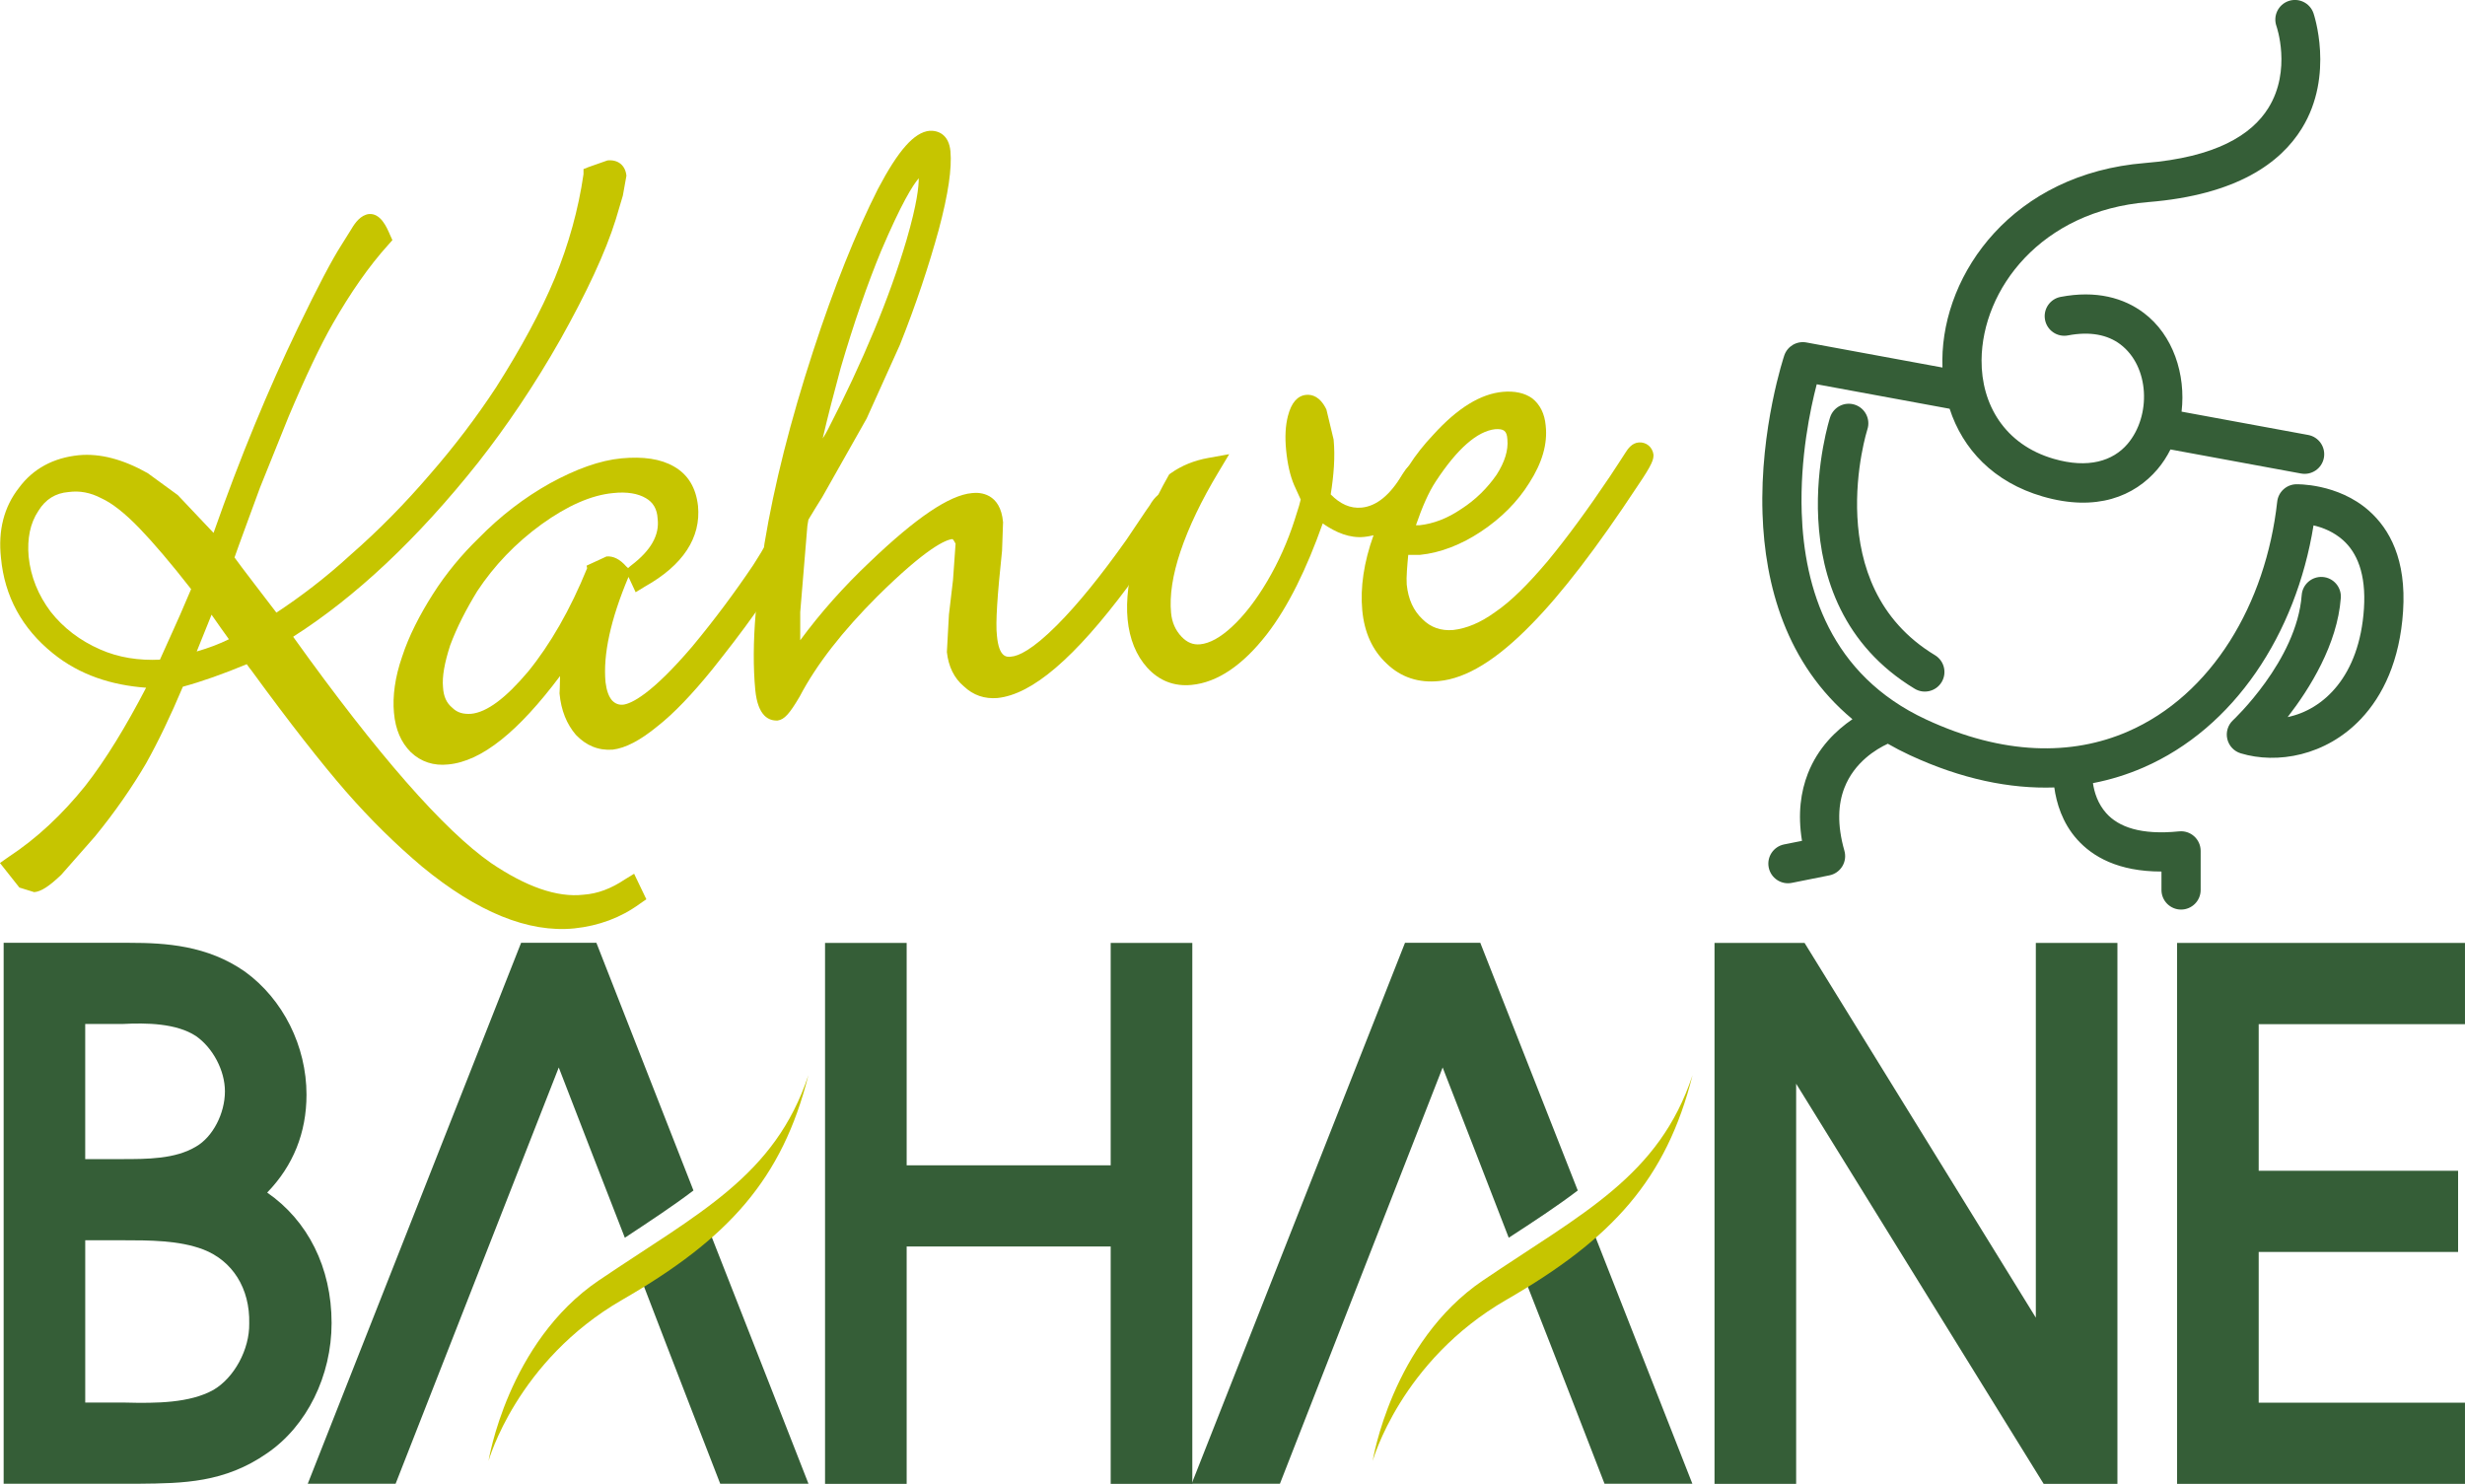
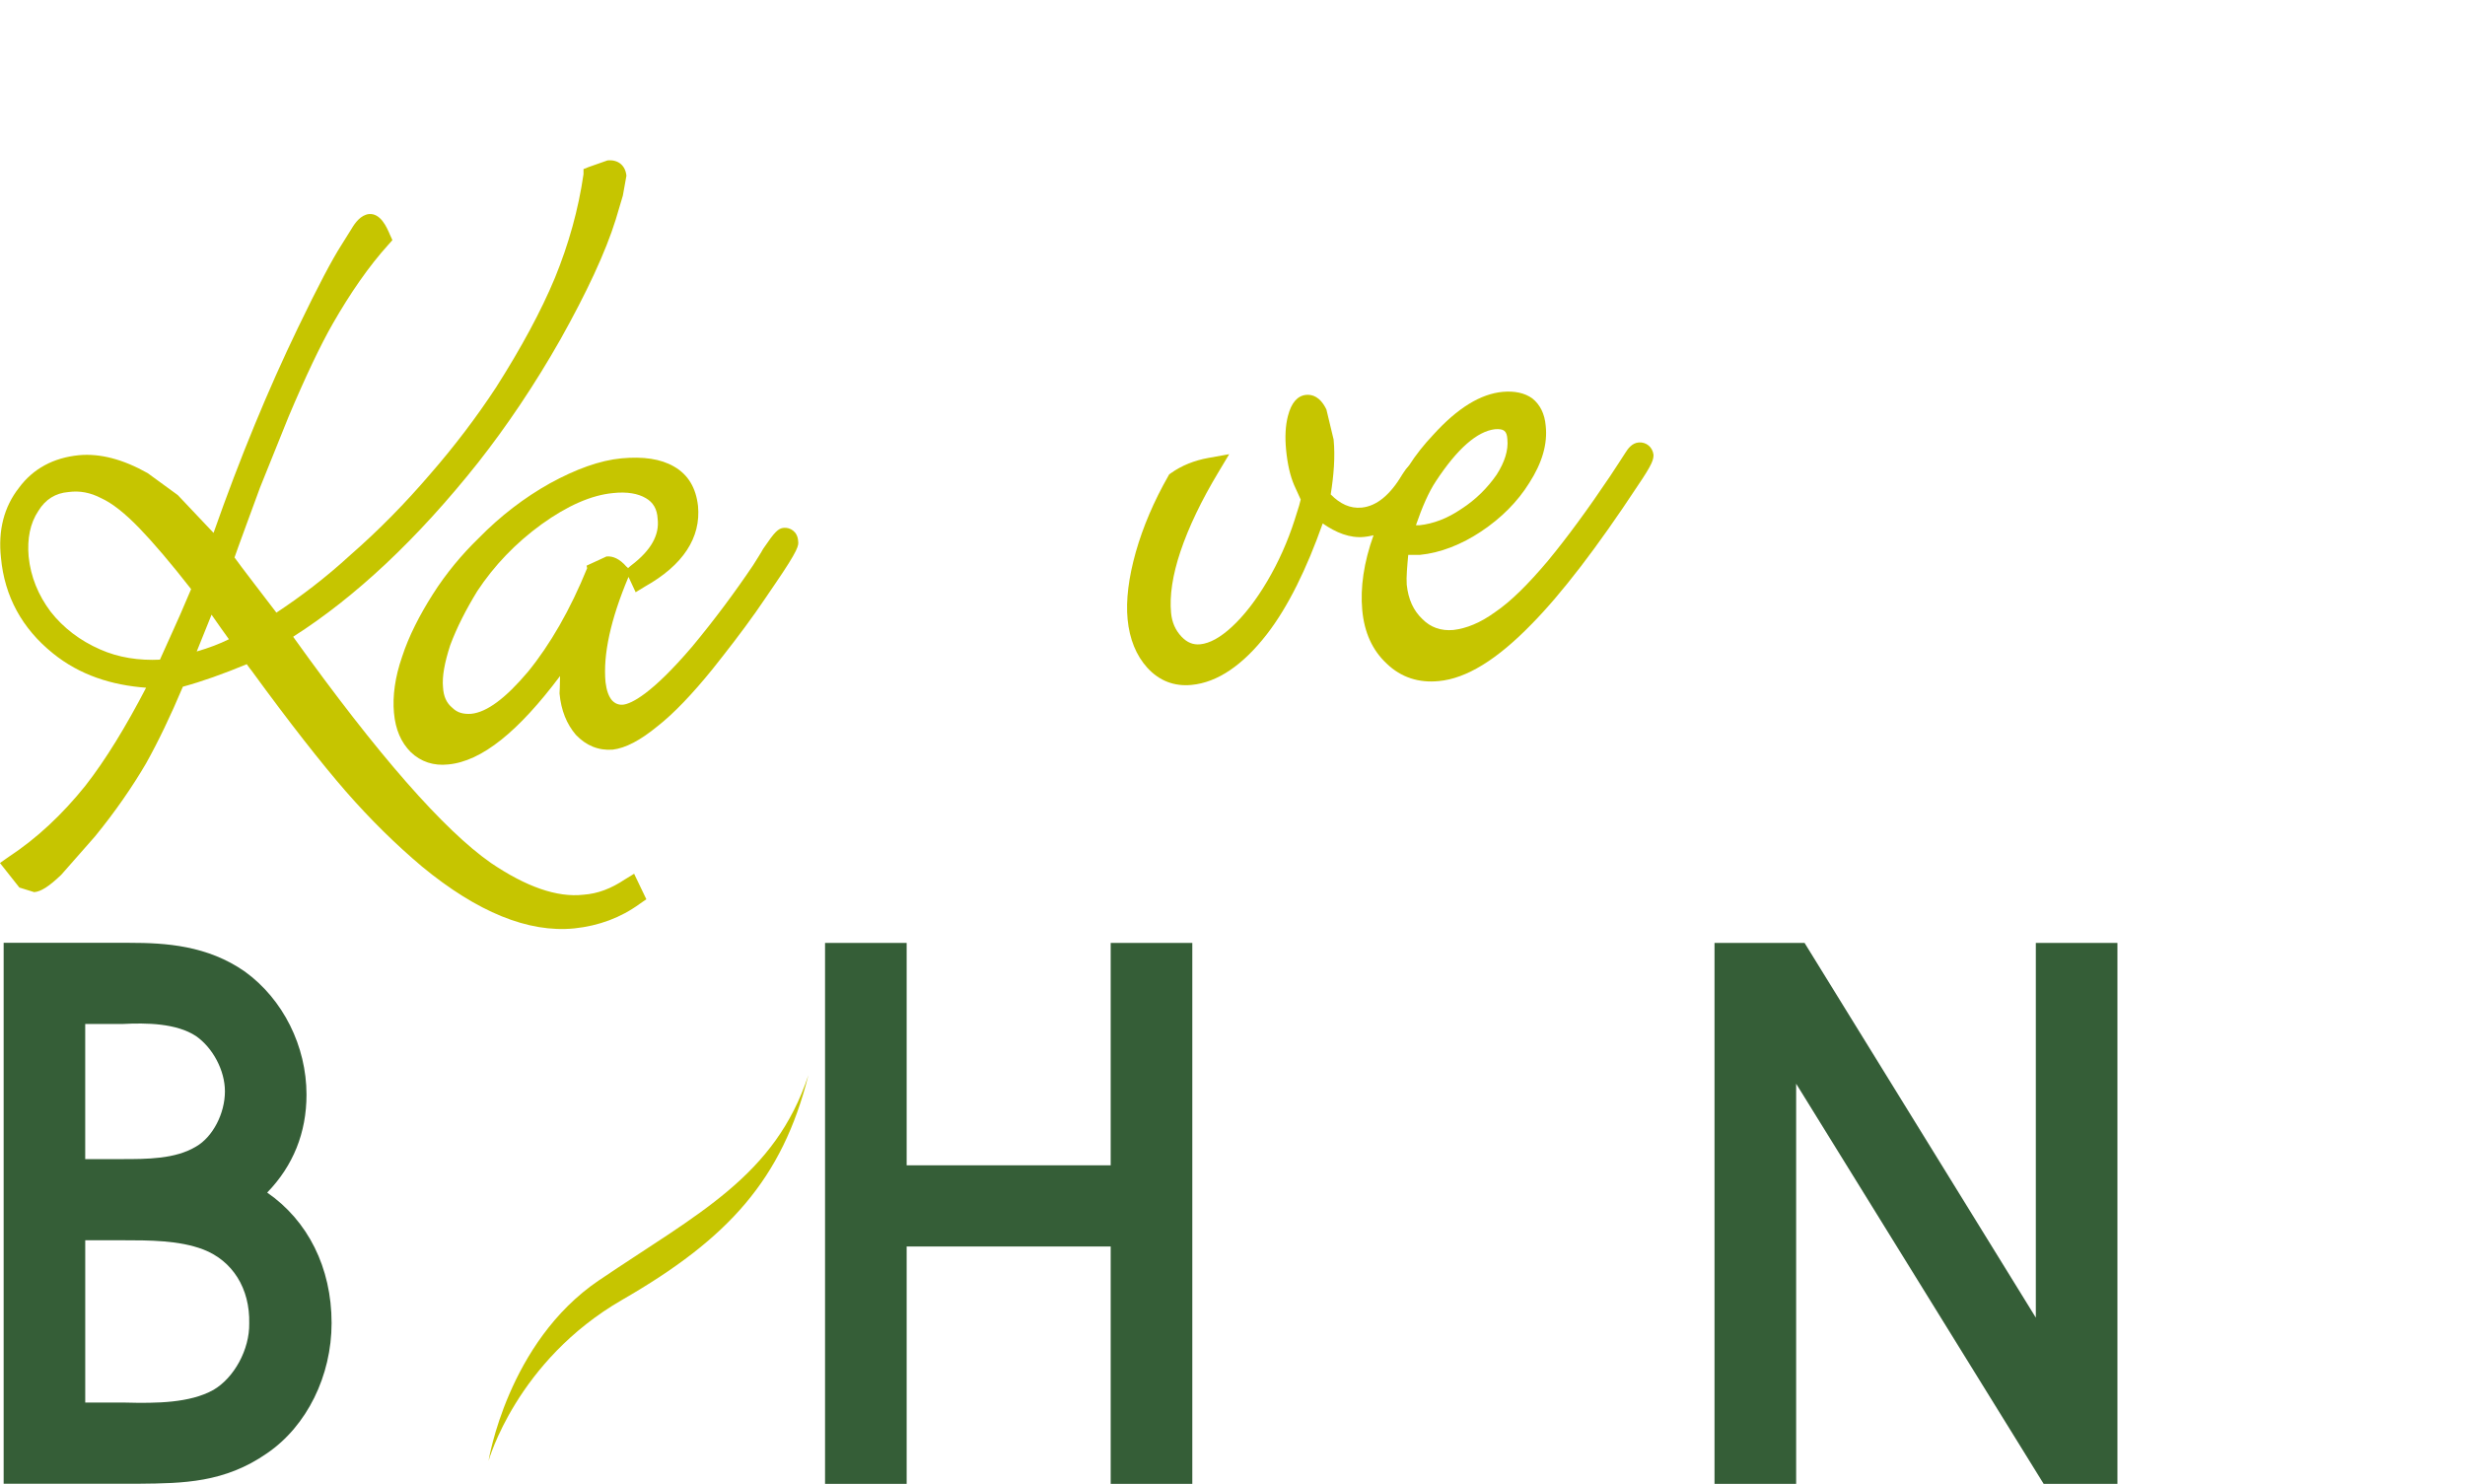
<svg xmlns="http://www.w3.org/2000/svg" id="katman_2" data-name="katman 2" viewBox="0 0 1423.79 857.03">
  <defs>
    <style>      .cls-1 {        fill-rule: evenodd;      }      .cls-1, .cls-2 {        fill: #355e37;      }      .cls-3 {        fill: #c6c500;      }    </style>
  </defs>
  <g id="Layer_1" data-name="Layer 1">
    <g>
      <g>
        <path class="cls-3" d="M366.27,504.66l-5.31,3.25c-7.97,5.31-15.64,8.26-23.91,8.85-15.35,1.77-33.35-4.72-53.42-18.3-27.15-18.89-65.52-62.57-113.93-130.16,0,0-.3-.29-.3-.59,35.71-22.73,71.72-56.37,106.84-100.64,16.23-20.66,32.47-44.57,47.52-71.13,15.05-26.86,25.97-50.17,31.87-69.06l4.13-13.87,2.07-11.51c-.59-5.9-4.72-9.44-10.92-8.85l-10.92,3.84-2.95,1.18v2.95c-2.95,20.36-8.56,40.43-16.53,59.91-7.97,19.19-19.48,40.43-33.94,63.16-11.22,17.12-24.2,34.24-38.37,50.47-14.17,16.53-29.51,32.17-45.75,46.34-14.46,13.28-28.92,24.2-42.79,33.35-4.72-6.2-21.55-28.04-24.2-31.87.3-1.18,14.76-40.44,14.76-40.44l16.53-41.02c9.74-23.02,18.3-41.03,25.38-53.42,10.33-18.01,20.96-33.35,32.17-45.75l2.36-2.66-1.48-3.25c-1.77-4.13-5.31-12.4-12.1-11.81-4.72.59-7.97,5.02-10.04,8.56l-5.9,9.44c-5.31,8.26-13.58,23.91-25.09,47.81-16.82,34.83-33.35,74.67-48.7,118.35-5.9-6.2-20.66-21.84-20.66-21.84l-17.41-12.69c-14.17-7.97-27.45-11.51-39.85-10.33-14.46,1.48-26.27,7.67-34.53,18.89-8.56,10.92-12.1,24.5-10.33,40.43,2.07,22.14,12.1,40.73,30.1,55.19,15.35,12.4,33.65,18.3,53.72,19.78-11.51,22.14-23.32,41.61-35.12,56.67-13.28,16.53-28.04,30.4-44.27,41.03l-5.02,3.54,11.22,14.17,8.56,2.66c3.84-.3,8.56-3.25,15.64-10.04l19.48-22.14c11.81-14.46,21.55-28.63,29.51-42.21,7.08-12.69,14.17-27.45,21.25-44.27,10.92-2.95,23.32-7.38,36.89-12.99,1.18,1.77,2.66,3.54,2.66,3.54,22.14,30.4,40.73,54.01,54.6,69.95,14.17,16.23,28.92,30.7,43.98,43.39,31.88,26.27,61.39,38.37,87.95,35.71,14.17-1.48,26.86-6.2,37.78-14.17l3.84-2.66-7.08-14.76ZM104.19,354.73s-8.56,19.18-11.81,26.27c-12.1.59-23.91-1.18-34.53-5.9-11.51-5.02-21.25-12.4-28.63-21.84-7.08-9.44-11.51-20.07-12.69-31.88-.88-10.33.89-19.19,5.61-26.27,4.13-6.79,10.04-10.33,17.41-10.92,6.49-.88,12.69.3,18.89,3.54,6.49,2.95,13.87,8.85,22.14,17.41,7.97,8.26,18.3,20.36,29.81,35.12-1.77,4.13-6.2,14.46-6.2,14.46ZM113.63,376.28c3.25-7.97,5.61-13.87,8.56-21.25,4.13,5.9,6.79,9.74,10.03,14.17-5.31,2.66-11.51,5.02-18.59,7.08Z" />
        <path class="cls-3" d="M461.01,312.53c-.3-5.61-4.72-7.97-8.26-7.67-3.25.3-5.31,2.36-11.51,11.51-.3.29-.3.59-.59.88,0,.3-5.61,9.15-5.61,9.15-10.33,15.35-22.14,31.29-35.12,46.93-23.91,28.04-35.42,33.06-39.84,33.65-2.66.3-4.72-.59-6.49-2.36-2.06-2.36-3.25-5.9-3.84-10.62-1.48-15.94,2.95-36.3,13.28-60.8l4.13,8.86,5.31-3.25c22.14-12.4,32.47-28.33,30.7-46.63-1.18-10.33-5.61-18.01-13.87-22.73-7.67-4.43-17.71-5.9-30.4-4.72-12.4,1.18-26.27,6.2-41.32,14.46-14.76,8.26-28.63,18.89-41.03,31.58-9.74,9.44-18.89,20.36-26.56,32.47-7.67,12.1-13.87,24.2-17.71,36.01-4.13,11.8-5.61,23.02-4.72,32.47.88,9.74,4.13,17.12,9.74,22.73,5.9,5.61,13.28,7.97,21.55,7.08,19.48-1.77,40.73-19.19,64.64-51.06,0,4.72-.3,10.04-.3,10.04.88,9.74,4.13,17.71,9.44,23.91,5.9,6.2,12.99,9.15,21.25,8.56,7.38-.88,15.94-5.31,25.97-13.58,9.44-7.38,20.07-18.59,31.58-32.76,7.97-10.04,16.53-20.96,25.09-33.06,3.54-5.02,7.08-10.33,10.92-15.94,14.17-20.66,13.87-22.73,13.58-25.09ZM304.88,388.08c-12.69,15.05-23.61,23.32-32.76,24.2-4.43.29-7.97-.59-10.92-3.54-3.25-2.66-5.02-6.49-5.31-11.81-.59-6.2.89-14.17,4.13-24.2,3.84-10.33,9.15-20.66,15.64-31.29,9.74-14.76,22.14-27.74,37.19-38.66,14.76-10.62,28.63-16.82,41.32-18,7.97-.89,14.46.3,18.89,2.95,4.13,2.36,6.49,6.2,6.79,11.81,1.18,9.44-3.84,18.3-15.05,26.86,0,0-1.18.89-2.07,1.77-.29-.59-.88-.88-.88-.88-3.84-4.43-7.67-6.2-11.51-5.9l-11.51,5.31.3,1.48c-9.74,23.91-21.25,43.98-34.24,59.92Z" />
-         <path class="cls-3" d="M672.34,284.49c-1.18,0-2.36.59-3.54,1.48-1.48,1.18-3.25,3.25-4.72,5.9l-2.07,2.95-11.51,17.12c-14.46,20.36-27.74,36.89-40.14,49.29-14.17,14.17-22.14,17.71-26.27,18.01-2.36.29-7.08.88-8.26-12.1-.89-7.38.3-23.91,2.95-48.99l.59-16.53c-1.48-16.82-13.28-17.41-18-16.82-12.99,1.18-32.17,14.17-58.73,39.55-15.35,14.46-28.93,29.81-40.43,45.45v-16.23l4.13-49.88s.3-2.06.59-3.54c.59-1.18,7.97-12.99,7.97-12.99l25.68-45.45,19.18-42.5c9.44-23.61,16.82-46.04,22.43-66.41,5.61-20.96,7.67-35.71,6.79-45.45-.89-9.44-6.79-12.1-12.1-11.81-8.85.89-18,11.22-29.81,33.65-12.69,25.09-25.38,56.67-37.48,93.86-12.99,39.84-22.43,77.03-28.04,110.97,0,.88-.3,1.48-.3,2.36-2.36,13.28-3.84,25.68-4.72,37.19-1.48,17.12-1.48,32.17-.29,44.86,1.48,15.35,7.97,18,12.99,17.71,3.84-.59,6.79-3.84,12.69-13.87,9.74-18.59,24.79-37.78,44.86-57.85,28.33-28.04,39.55-32.76,43.39-33.06.59.3,1.77,2.66,1.77,2.66l-1.48,20.96c0,.29-2.36,20.07-2.36,20.07l-1.18,21.54c.88,8.26,4.13,15.05,9.74,19.77,5.61,5.31,12.1,7.38,19.48,6.79,20.07-2.07,44.57-23.02,75.56-64.64l.3-.59,15.64-21.54,9.74-14.46,3.84-10.03c-.59-4.72-4.13-7.97-8.85-7.38ZM485.51,212.77c7.67-26.27,15.64-48.99,23.32-67.59,11.81-27.74,18.3-38.07,21.84-42.21,0,4.72-.88,14.46-7.08,35.71-9.74,33.06-25.09,69.95-45.45,109.5-.89,1.77-1.77,3.25-2.95,5.02,2.95-12.69,6.49-26.27,10.33-40.43Z" />
        <path class="cls-3" d="M743.94,240.13c-1.46,5.68-1.81,12.11-1.09,19.69.81,8.27,2.33,14.9,4.61,20.27.09.15,2.93,6.44,3.83,8.43-.32,1.18-.93,3.58-.93,3.58l-2.59,8.23c-3.97,12.41-9.3,24.32-15.82,35.38-6.46,10.94-13.34,19.83-20.48,26.41-6.61,6.11-12.75,9.47-18.22,10.01-4.13.4-7.56-1-10.79-4.39-3.52-3.72-5.51-8.21-6.04-13.69-.96-9.99.86-21.97,5.45-35.63,4.73-14.02,12.07-29.36,21.83-45.59l6.29-10.5-12.04,2.16c-8.21,1.47-15.48,4.43-21.63,8.8l-.99.71-.61,1.08c-8.22,14.43-14.52,29.17-18.69,43.81-4.18,14.85-5.78,27.91-4.73,38.83,1.12,11.43,4.94,20.83,11.38,27.96,6.91,7.55,15.54,10.89,25.61,9.91,14.89-1.44,29.51-11.31,43.48-29.3,12.25-15.84,22.95-37.74,32.23-63.95,7.73,5.35,15.68,8.57,23.9,7.78,12.48-1.22,23.88-9.2,33.91-23.73,4.29-6.86,4.97-9.5,4.74-11.81-.47-4.82-3.93-7.89-8.47-7.44-3.34.32-5.65,2.97-8.07,6.85-7.06,11.94-14.94,18.35-23.49,19.19-6.63.65-12.47-2.1-17.9-7.62,1.77-11.05,2.64-21.82,1.68-31.69l-4.16-17.34c-3.63-7.58-8.37-8.78-11.7-8.46-5.02.49-8.57,4.57-10.5,12.1Z" />
        <path class="cls-3" d="M946.53,255.56c-3.84.29-6.2,3.54-7.67,5.9l-3.25,5.02-5.61,8.56c-12.69,18.89-24.79,35.42-36.01,48.99-11.21,13.28-21.25,23.32-30.4,29.51-8.56,6.2-16.53,9.44-24.2,10.33-7.08.59-12.99-1.48-17.71-6.2-5.31-5.02-8.26-11.51-9.15-20.07-.3-4.43.29-10.62.88-17.12h6.79c11.81-1.18,23.91-5.9,35.42-13.58,11.51-7.67,20.96-17.12,27.74-28.04,7.38-11.51,10.62-22.43,9.44-33.06-.59-6.79-3.25-12.1-7.67-15.64-4.43-3.25-10.33-4.43-17.12-3.84-12.69,1.18-25.97,9.15-40.14,24.79-5.31,5.61-10.03,11.51-14.17,18-7.38,10.33-13.28,21.55-18.3,33.65-.89,2.07-1.77,4.13-2.07,6.2v.29c-5.61,15.64-7.67,30.11-6.49,43.09,1.18,12.99,5.9,23.32,14.17,30.99,8.26,7.97,18.59,11.22,30.11,10.04,15.94-1.48,33.65-12.4,53.71-33.06,17.12-17.41,37.78-44.27,61.09-79.69,8.86-12.99,9.15-15.35,9.15-18-.59-4.43-4.13-7.38-8.56-7.08ZM829.35,277.99c12.4-18.89,23.91-28.92,34.24-30.1,5.02-.3,6.79.88,7.08,5.9.59,6.2-1.48,12.98-6.2,20.36-5.31,7.67-12.1,14.46-20.36,19.78-8.26,5.61-16.23,8.56-24.2,9.44h-2.07c3.54-10.33,7.38-19.19,11.51-25.38Z" />
      </g>
-       <path class="cls-1" d="M1260.08,237.75l73.12,13.47c6.15,1.13,10.22,7.04,9.08,13.19-1.13,6.15-7.04,10.22-13.19,9.08l-75.42-13.9c-2.05,4.1-4.55,7.96-7.52,11.45-13.21,15.55-35.19,24.73-66.23,15.73-28.51-8.27-46.26-27.39-53.81-50.69l-76.76-14.14c-3.68,14.08-9.71,42.43-8.68,74.07,1.43,43.52,16.33,93.73,71.85,119.54,44.65,20.75,84.25,20.97,116.42,7.01,48.62-21.09,79.82-73.73,86.38-132.8.62-5.6,5.27-9.89,10.9-10.07,0,0,24.05-.76,42.18,15.38,11.73,10.44,21.61,27.94,19.62,58.03-1.88,28.49-11.61,48.67-24.35,62.13-20.25,21.4-48.47,26.22-69.44,19.86-3.86-1.17-6.8-4.31-7.73-8.23-.93-3.92.3-8.05,3.23-10.82,0,0,36.9-34.41,39.74-72.35.47-6.23,5.91-10.91,12.14-10.45,6.23.47,10.91,5.91,10.45,12.14-2.01,26.85-17.98,52.38-30.7,68.78,20.57-4.26,41.47-23.45,44.06-62.56,1.35-20.35-4.15-32.56-12.08-39.63-5.52-4.92-11.92-7.34-17.04-8.52-10.14,62.84-45.87,117.11-98.35,139.88-9.17,3.98-18.87,7.02-29.05,8.98.74,5.16,2.72,11.82,7.71,17.39,7.04,7.85,19.83,12.72,42.04,10.47,3.19-.32,6.36.72,8.73,2.87,2.38,2.15,3.73,5.2,3.73,8.4v22.58c0,6.25-5.07,11.32-11.32,11.32s-11.32-5.07-11.32-11.32v-10.65c-24.98.01-39.77-8.55-48.72-18.55-8.65-9.65-11.97-21.23-13.18-30.01-25.55.87-53.6-4.78-83.59-18.73-4.4-2.05-8.59-4.22-12.57-6.52-6.7,3.1-19.31,10.67-25.08,25.48-3.59,9.21-4.35,21.11,0,36.32.87,3.04.43,6.31-1.22,9.01-1.65,2.7-4.35,4.59-7.45,5.21l-21.71,4.34c-6.13,1.23-12.1-2.76-13.33-8.88-1.23-6.13,2.76-12.1,8.88-13.33l10.34-2.07c-2.57-15.68-.66-28.47,3.38-38.83,5.86-15.04,16.45-25.08,25.76-31.42-38.49-32.03-50.6-77.7-51.94-118.66-1.62-49.37,12.55-91.41,12.55-91.41,1.8-5.34,7.24-8.55,12.79-7.53l78.6,14.48c-.06-1.46-.08-2.93-.07-4.41.36-50.23,40.74-107.55,117.08-113.72,40.83-3.3,61.6-16.24,71.26-31.84,13.57-21.93,4.62-47.27,4.62-47.27-2.06-5.9,1.05-12.36,6.95-14.43,5.9-2.06,12.36,1.05,14.43,6.95,0,0,12.41,35.73-6.74,66.67-12.17,19.66-37.24,38.33-88.69,42.49-62.06,5.02-95.96,50.48-96.26,91.31-.18,25.43,13.26,48.74,41.68,56.98,19.85,5.76,34.21,1.3,42.66-8.64,13.76-16.2,12.75-44.74-4.25-57.53-7.21-5.42-17.31-7.58-30.18-5.11-6.14,1.18-12.08-2.85-13.25-8.99-1.18-6.14,2.85-12.08,8.99-13.25,20.58-3.94,36.54.58,48.06,9.26,17,12.79,24.32,35.56,21.82,56.99h0ZM1078.61,247.97s-7.23,22.7-5.78,50.66c1.4,27.07,11.02,59.37,44.82,79.79,5.35,3.23,7.07,10.2,3.84,15.55-3.23,5.35-10.2,7.07-15.55,3.84-41.64-25.16-54-64.67-55.72-98.01-1.68-32.44,6.84-58.75,6.84-58.75,1.91-5.95,8.29-9.23,14.24-7.32,5.95,1.91,9.23,8.29,7.32,14.24h0Z" />
      <g>
        <path class="cls-2" d="M154.33,688.8c14.98-15.46,22.71-34.55,22.71-56.54,0-28.03-13.53-55.09-35.52-71.04-21.75-15.22-45.91-16.67-66.69-16.67H2.11v312.41h78.28c25.37-.24,49.29-.48,73.93-17.64,22.95-15.7,37.21-44.7,37.21-75.14,0-32.14-13.77-59.2-37.21-75.38ZM49.23,591.43h21.5c13.77-.73,31.17-.48,42.52,7.01,9.67,6.76,16.67,19.81,16.67,31.89,0,12.8-7.01,26.34-16.67,31.89-12.08,7.25-28.03,7.25-43.25,7.25h-20.78v-78.04ZM123.16,802.84c-13.53,7.49-32.62,7.73-50.98,7.25h-22.95v-93.75h20.78c16.43,0,33.34,0,47.36,5.31,16.91,6.52,27.06,22.47,26.58,42.77.24,14.98-8.7,31.41-20.78,38.42Z" />
        <path class="cls-2" d="M678.47,544.62h-36.93v128.42h-117.85v-128.42h-47.14v312.42h47.14v-137.11h117.85v137.11h47.14v-312.42h-10.21Z" />
        <path class="cls-2" d="M1212.82,544.62h-36.92v216.42c-28.85-46.75-133.57-216.42-133.57-216.42h-52.02v312.42h47.15v-231.11c29.34,47.42,142.96,231.11,142.96,231.11h42.61v-312.42h-10.22Z" />
-         <path class="cls-2" d="M1413.57,544.62h-156.08v312.42h166.29v-46.9h-119.15v-87.05h115.17v-46.9h-115.17v-84.66h119.15v-46.91h-10.22Z" />
-         <path class="cls-2" d="M921.7,714.89c-1.93-5.07-3.62-9.42-4.83-12.56-11.11,10.15-23.92,19.81-38.9,29.24,1.21,3.38,2.9,7.25,4.59,11.84,14.98,37.93,44.22,113.56,44.22,113.56h50.74s-39.14-99.55-55.81-142.07ZM411.17,714.65c-1.93-5.07-3.62-9.18-4.83-12.32-11.11,10.15-24.16,19.81-38.9,29.24,1.21,3.14,2.66,7.25,4.59,11.6,14.5,37.93,43.97,113.8,43.97,113.8h50.98s-39.14-100.03-55.81-142.31ZM344.48,544.55h-43.49l-123.22,312.41h50.74s78.53-200.3,94.23-240.41c9.66,24.89,30.44,78.77,38.17,98.34,14.26-9.42,27.54-18.12,39.63-27.3l-56.06-143.04ZM855.02,544.55h-43.49l-122.74,311.2-.48,1.21h50.98s78.28-200.3,93.99-240.41c9.66,24.89,30.68,78.77,38.17,98.34,14.5-9.42,27.79-18.12,39.87-27.3l-56.3-143.04Z" />
        <g>
          <path class="cls-3" d="M345.94,739.49c-52.83,35.78-63.76,104.31-63.76,104.31,0,0,16.1-57.86,77.27-93.1,61.29-35.32,92.32-69.55,107.49-129.72-19.44,58.6-63.51,79.59-120.99,118.52Z" />
-           <path class="cls-3" d="M856.63,739.49c-52.83,35.78-63.77,104.31-63.77,104.31,0,0,16.1-57.86,77.28-93.1,61.29-35.32,92.32-69.55,107.48-129.72-19.43,58.6-63.51,79.59-120.98,118.52Z" />
        </g>
      </g>
    </g>
  </g>
</svg>